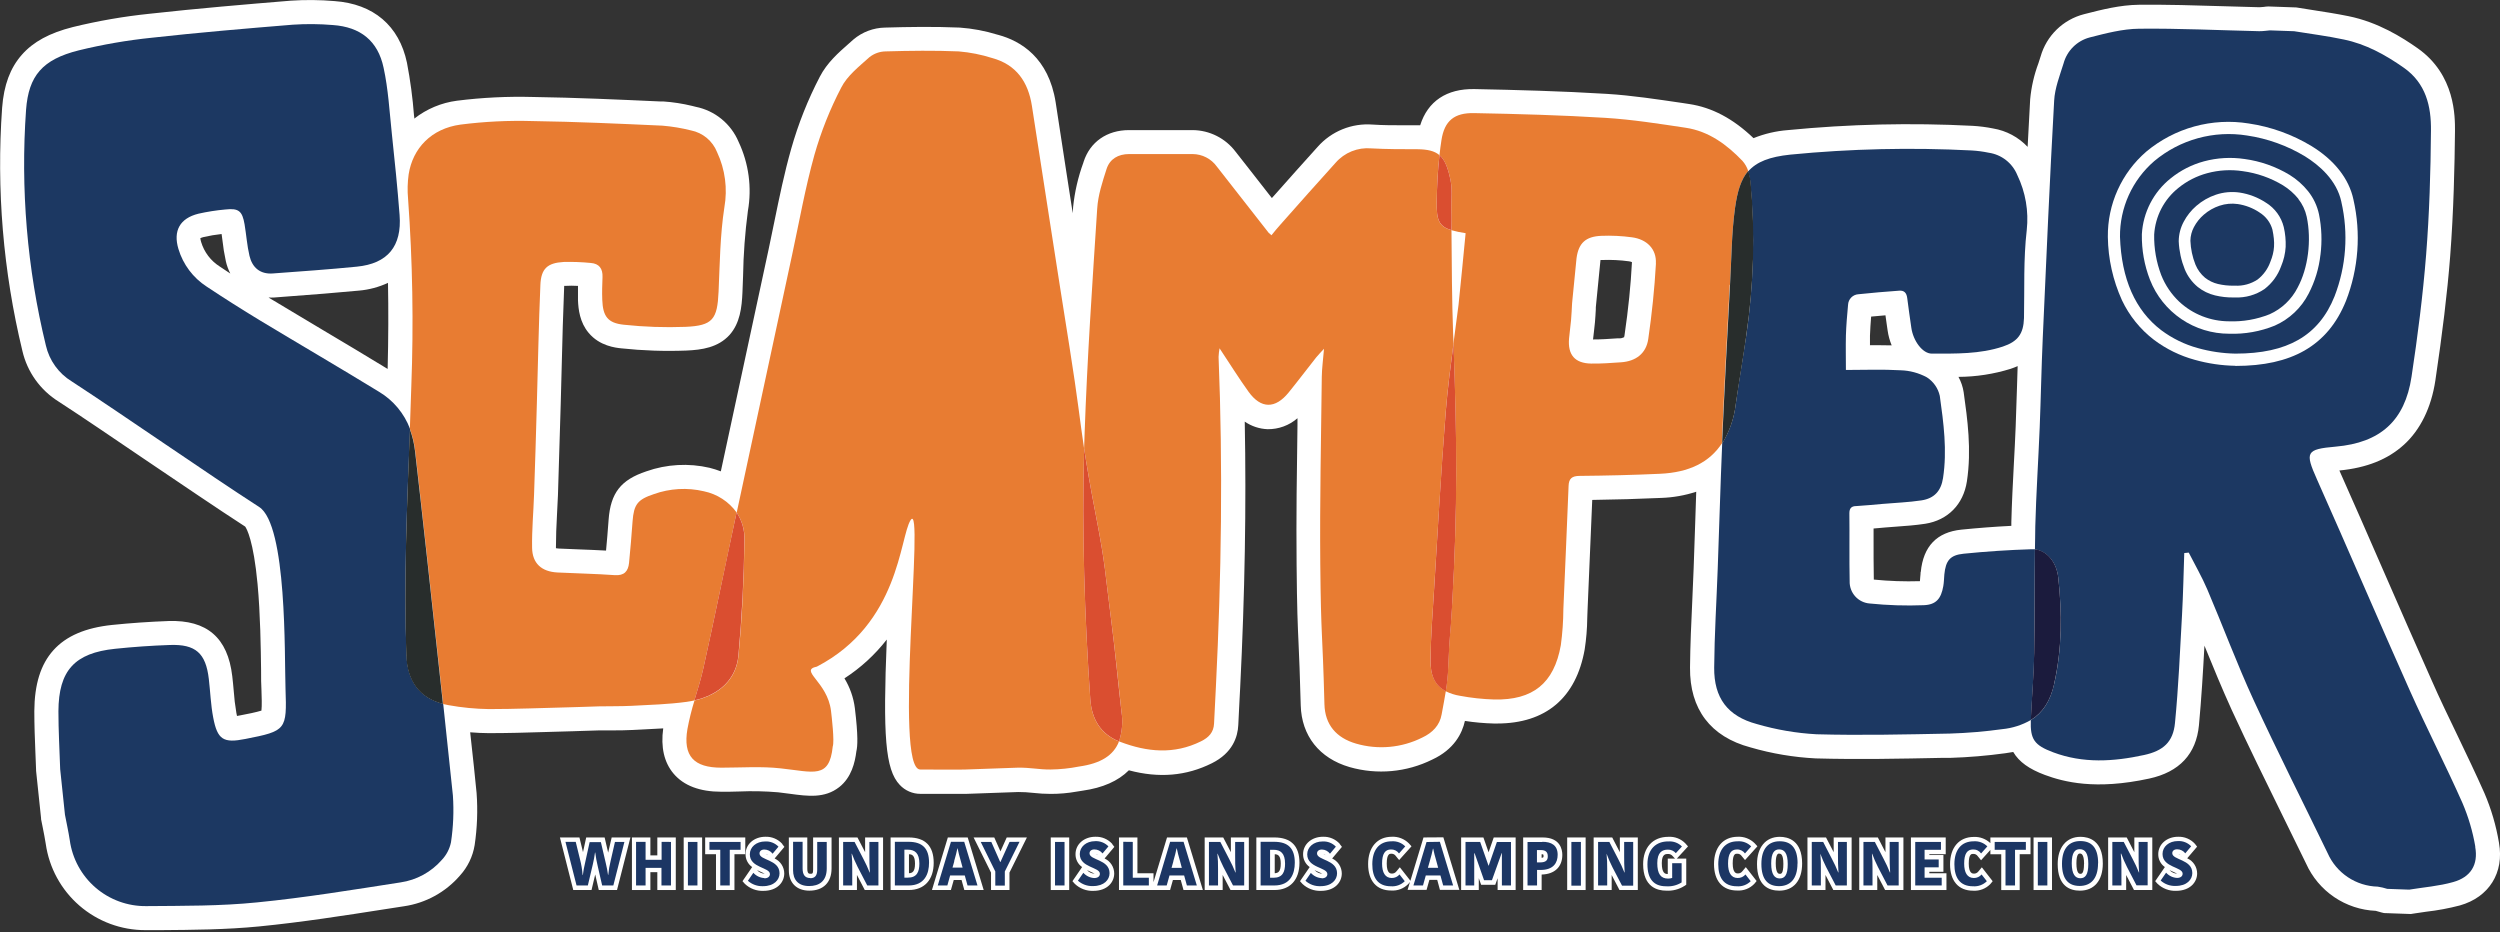
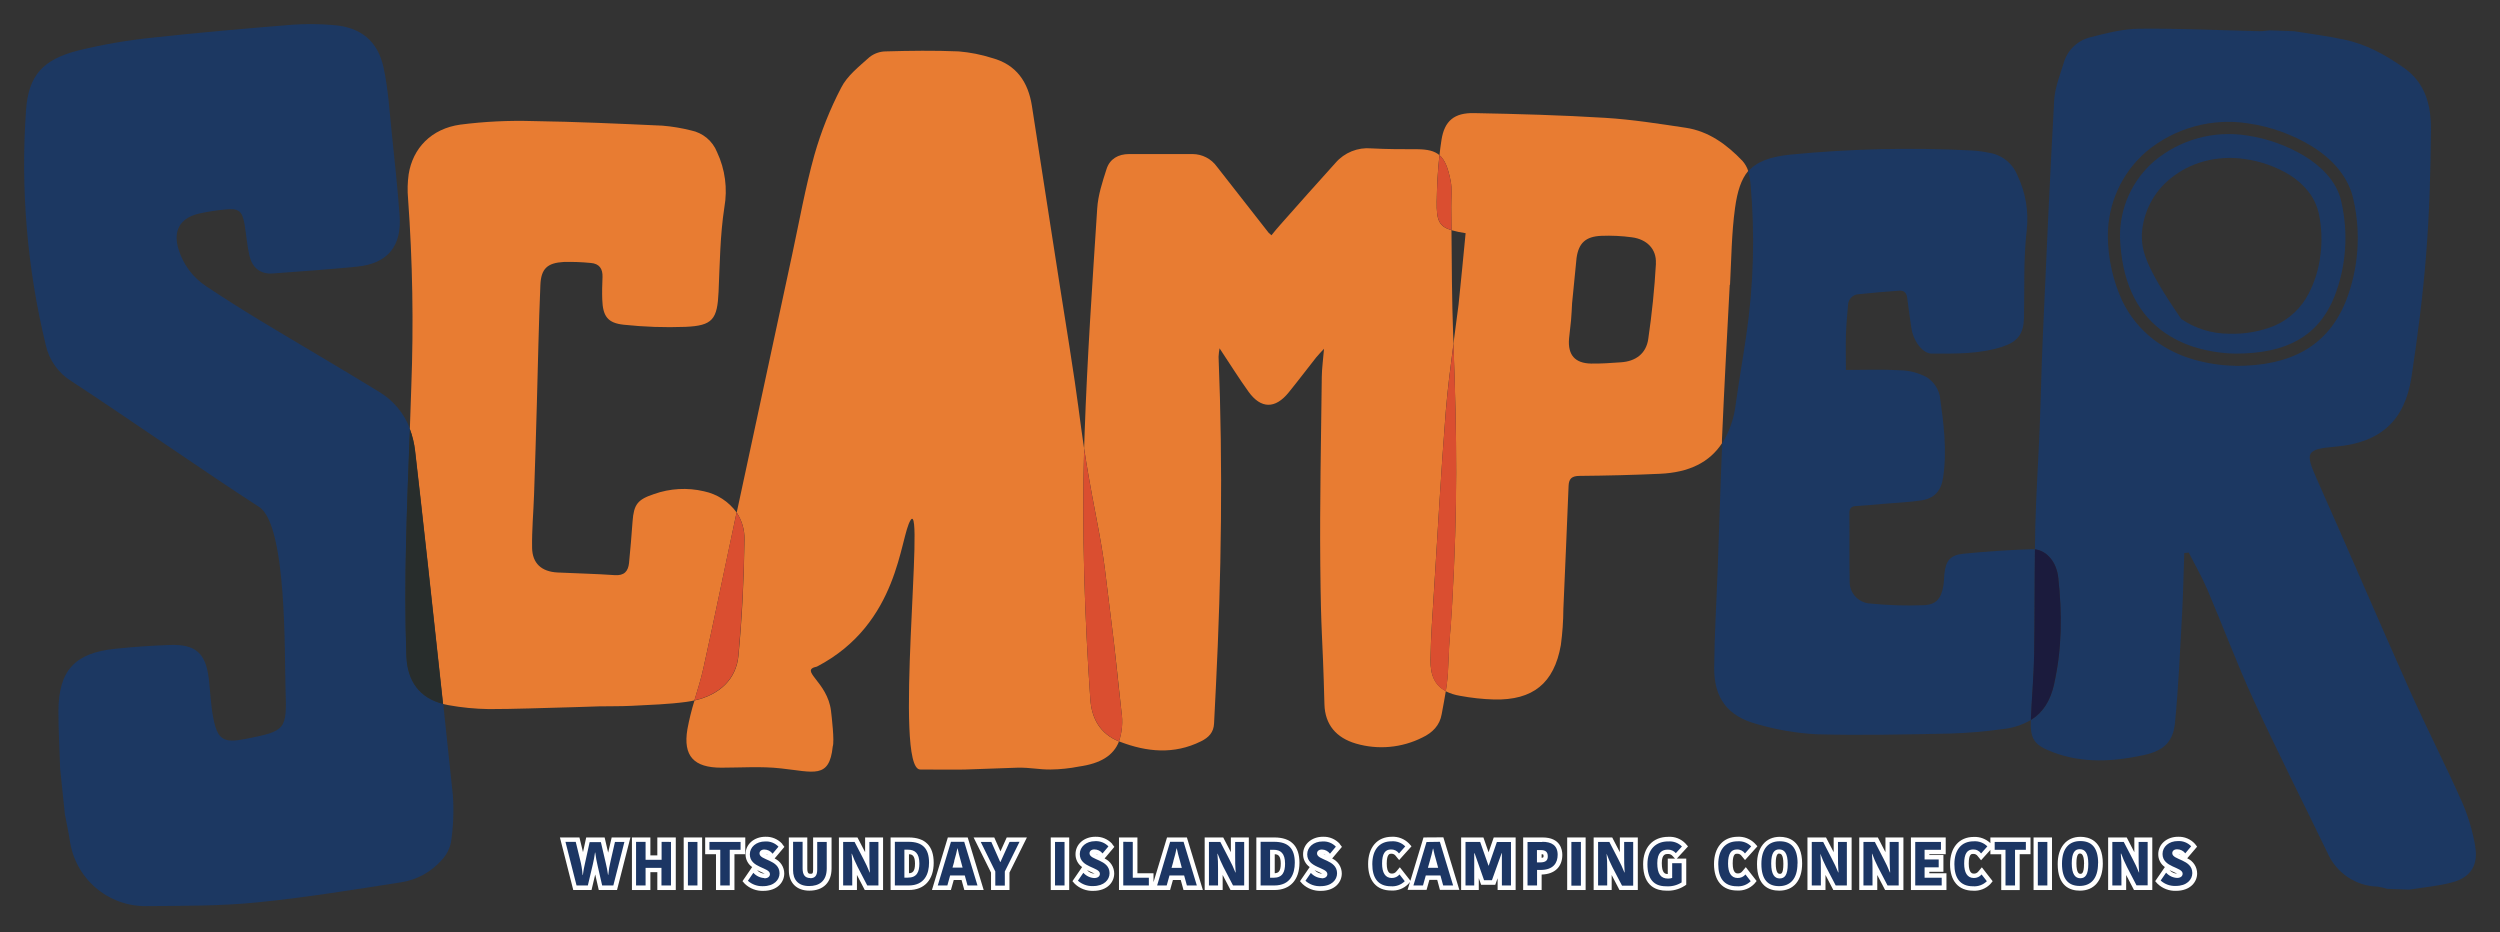
<svg xmlns="http://www.w3.org/2000/svg" width="236" height="88" viewBox="0 0 236 88" fill="none">
  <rect x="0" y="0" width="236" height="88" fill="#333333" stroke="none" />
  <g clip-path="url(#clip0)">
-     <path d="M235.9 79.536C235.631 77.933 235.172 76.368 234.531 74.874C233.715 73.035 232.836 71.21 231.987 69.432C231.174 67.74 230.322 65.992 229.566 64.263C228.057 60.89 226.552 57.443 225.097 54.11C223.711 50.929 222.276 47.642 220.837 44.415C223.418 44.166 225.417 43.366 226.945 41.971C228.474 40.575 229.509 38.501 229.899 35.913C230.565 31.431 231.021 27.714 231.294 24.221C231.627 19.908 231.717 15.619 231.751 12.362C231.751 11.053 231.807 7.07 228.221 4.552C226.759 3.523 224.487 2.091 221.69 1.525C220.564 1.295 219.435 1.122 218.343 0.952L216.918 0.726L216.775 0.703L214.214 0.613H214.084C213.954 0.613 213.827 0.636 213.697 0.653C213.564 0.67 213.429 0.68 213.294 0.683C212.146 0.659 210.963 0.623 209.841 0.586C207.247 0.506 204.569 0.423 201.908 0.45C200.127 0.47 198.388 0.916 196.853 1.309L196.723 1.342C195.753 1.592 194.865 2.092 194.148 2.791C193.431 3.49 192.909 4.365 192.634 5.328C192.567 5.542 192.497 5.755 192.427 5.971C192.018 7.065 191.756 8.208 191.648 9.371C191.566 10.865 191.486 12.363 191.408 13.864C190.542 12.947 189.401 12.338 188.158 12.129C187.519 12 186.871 11.916 186.22 11.879C180.401 11.579 174.568 11.714 168.769 12.282C167.658 12.368 166.566 12.624 165.532 13.041C163.604 11.196 161.609 10.14 159.448 9.818L158.765 9.714C156.467 9.381 154.103 9.012 151.692 8.862C147.409 8.599 143.15 8.489 139.187 8.409C136.563 8.359 134.778 9.561 134.065 11.826H133.839C133.429 11.826 133.016 11.826 132.603 11.826C131.551 11.826 130.558 11.826 129.566 11.759C128.6 11.686 127.63 11.837 126.732 12.201C125.834 12.565 125.033 13.132 124.391 13.857C123.035 15.352 121.68 16.881 120.364 18.363L120.065 18.696L119.785 18.34C118.756 17.008 117.694 15.675 116.641 14.323C116.168 13.695 115.556 13.184 114.853 12.83C114.15 12.476 113.375 12.288 112.588 12.282C111.36 12.282 110.114 12.282 108.908 12.282H106.577C104.496 12.282 102.894 13.401 102.291 15.279L102.265 15.366C101.772 16.714 101.449 18.117 101.302 19.545L101.266 20.128C101.072 18.88 100.88 17.639 100.689 16.405C100.345 14.151 100 11.902 99.654 9.658C98.988 5.438 96.357 3.87 94.255 3.297L94.152 3.27C92.997 2.914 91.805 2.69 90.599 2.604C88.181 2.501 85.783 2.538 83.555 2.604C82.456 2.622 81.397 3.021 80.558 3.733L80.105 4.136C79.153 4.972 78.074 5.921 77.391 7.243C76.26 9.415 75.354 11.697 74.687 14.054C74.044 16.318 73.565 18.649 73.102 20.91C72.929 21.766 72.746 22.652 72.562 23.515C71.21 29.782 69.645 37.052 68.047 44.495C67.701 44.364 67.349 44.253 66.991 44.162C65.007 43.701 62.933 43.816 61.013 44.495C58.605 45.298 57.643 46.533 57.453 49.054C57.37 50.183 57.293 51.122 57.21 51.975C56.371 51.928 55.545 51.895 54.722 51.865C54.056 51.838 53.39 51.815 52.724 51.782C52.642 51.778 52.561 51.768 52.481 51.752C52.481 51.728 52.481 51.699 52.481 51.662C52.481 50.663 52.521 49.644 52.581 48.568C52.614 47.969 52.648 47.349 52.671 46.73C52.764 43.922 52.844 41.188 52.931 38.161C52.964 36.982 52.995 35.801 53.024 34.618C53.087 32.113 53.154 29.523 53.26 26.988H53.317C53.732 26.963 54.148 26.963 54.562 26.988C54.562 27.431 54.562 27.894 54.562 28.357C54.596 29.196 54.732 30.428 55.562 31.414C56.601 32.673 58.139 32.829 58.645 32.883C60.683 33.101 62.735 33.172 64.783 33.093C66.268 33.029 67.78 32.806 68.862 31.627C69.862 30.508 70.025 29.02 70.088 27.594C70.108 27.091 70.128 26.595 70.145 26.082C70.178 24.019 70.331 21.96 70.601 19.915C70.989 17.703 70.683 15.425 69.725 13.394C69.373 12.554 68.82 11.813 68.115 11.236C67.411 10.659 66.575 10.263 65.682 10.084L65.309 9.991C64.428 9.778 63.53 9.64 62.625 9.578H62.329C58.396 9.398 54.336 9.215 50.31 9.155C47.912 9.09 45.513 9.208 43.133 9.508C41.665 9.7 40.276 10.283 39.11 11.196C39.11 11.103 39.11 11.01 39.084 10.92C38.957 9.243 38.734 7.576 38.417 5.924C37.685 2.428 35.254 0.363 31.577 0.103C30.209 -0.015 28.834 -0.028 27.464 0.063C23.198 0.413 18.649 0.796 14.087 1.302C11.662 1.554 9.258 1.972 6.89 2.551C4.679 3.107 3.14 3.943 2.055 5.178C0.969 6.414 0.363 8.019 0.2 10.181C-0.348 17.883 0.298 25.624 2.115 33.129C2.342 34.111 2.76 35.037 3.346 35.857C3.932 36.676 4.673 37.372 5.528 37.905C7.859 39.417 10.713 41.365 13.754 43.426C17.084 45.671 20.494 47.995 23.145 49.71C23.282 49.9 23.928 51.002 24.314 55.135C24.58 58.006 24.62 61.183 24.647 63.288C24.647 64.04 24.647 64.62 24.68 65.083C24.704 65.749 24.734 66.615 24.68 67.081C24.217 67.227 23.325 67.414 22.682 67.53L22.372 67.587L22.313 67.297C22.192 66.592 22.107 65.88 22.059 65.166C22.02 64.73 21.98 64.28 21.926 63.834C21.503 60.197 19.535 58.505 15.905 58.625C14.11 58.692 12.322 58.815 10.577 58.995C8.072 59.258 6.248 60.037 5.039 61.383C3.83 62.728 3.257 64.606 3.24 67.124C3.24 68.433 3.287 69.738 3.34 71.001C3.367 71.553 3.39 72.126 3.407 72.686V72.766L3.876 77.231V77.325C3.926 77.584 3.98 77.847 4.033 78.107C4.139 78.647 4.243 79.159 4.319 79.662C4.641 81.925 5.77 83.995 7.498 85.491C9.225 86.987 11.435 87.809 13.721 87.805H13.804H15.136C18.183 87.781 21.337 87.761 24.461 87.455C28.477 87.059 32.503 86.429 36.396 85.82L38.141 85.55C40.187 85.251 42.056 84.226 43.41 82.663C44.147 81.856 44.633 80.851 44.808 79.772C45.048 78.15 45.11 76.506 44.991 74.87C44.845 73.455 44.658 71.5 44.385 69.129C44.988 69.179 45.568 69.206 46.134 69.209C47.885 69.209 49.644 69.162 51.509 69.102L54.056 69.029H54.073L54.569 69.012C55.105 68.992 55.835 68.966 56.567 68.949C56.94 68.949 57.313 68.949 57.706 68.949C58.372 68.949 59.038 68.949 59.724 68.909L60.723 68.859C61.343 68.829 61.972 68.799 62.608 68.759C62.362 70.534 62.692 71.97 63.584 73.029C64.543 74.164 66.058 74.74 68.087 74.74C68.656 74.74 69.222 74.74 69.768 74.717C71 74.663 72.233 74.689 73.462 74.794C73.848 74.837 74.211 74.887 74.561 74.933C76.252 75.163 77.851 75.38 79.223 74.304C80.382 73.392 80.711 71.973 80.841 70.927C80.954 70.448 81.021 69.502 80.698 66.841C80.571 65.848 80.236 64.892 79.716 64.037C81.243 63.048 82.594 61.81 83.712 60.374C83.346 69.382 83.555 72.646 84.938 74.094C85.188 74.362 85.49 74.576 85.827 74.721C86.163 74.867 86.526 74.941 86.892 74.94C87.375 74.94 88.121 74.94 88.844 74.94C90.099 74.94 90.899 74.94 91.245 74.94L96.117 74.767C96.588 74.766 97.058 74.792 97.526 74.847C98.079 74.911 98.634 74.943 99.191 74.944C100.007 74.945 100.822 74.874 101.625 74.73L102.195 74.64C104.093 74.374 105.555 73.728 106.564 72.716C109.408 73.475 111.986 73.255 114.403 72.049C116.368 71.074 116.844 69.549 116.894 68.443C116.932 67.655 116.971 66.868 117.011 66.082L117.071 64.939C117.514 56.048 117.657 47.766 117.504 39.8C118.139 40.238 118.887 40.486 119.658 40.516C120.695 40.53 121.701 40.161 122.482 39.48C122.482 39.693 122.482 39.906 122.482 40.119C122.419 44.429 122.356 48.884 122.399 53.28C122.436 57.52 122.502 58.942 122.582 60.713C122.642 62.045 122.709 63.551 122.789 66.585C122.865 69.452 124.544 71.58 127.398 72.412C129.998 73.158 132.784 72.905 135.207 71.703C137.272 70.744 138.028 69.232 138.288 68.056C139.19 68.194 140.1 68.276 141.012 68.3H141.318C145.924 68.3 148.781 65.882 149.594 61.306C149.745 60.327 149.826 59.339 149.837 58.349C149.837 58.099 149.854 57.853 149.864 57.603C149.987 54.872 150.1 52.095 150.213 49.411C150.242 48.671 150.273 47.932 150.307 47.193C152.601 47.159 154.742 47.099 156.827 47.003C157.948 46.965 159.058 46.769 160.124 46.42C160.094 47.373 160.061 48.315 160.031 49.247C159.984 50.683 159.934 52.165 159.881 53.623C159.844 54.649 159.794 55.701 159.751 56.714C159.654 58.775 159.558 60.903 159.538 63.018C159.501 66.944 161.476 69.552 165.246 70.554C167.25 71.138 169.315 71.487 171.4 71.593C175.396 71.707 179.426 71.623 183.326 71.543H184.102C185.837 71.489 187.567 71.343 189.287 71.107C189.55 71.074 189.803 71.034 190.049 70.987C190.602 71.93 191.558 72.599 193.02 73.148C194.818 73.814 197.799 74.6 202.881 73.498C205.745 72.879 207.323 71.167 207.58 68.466C207.813 65.959 207.966 63.424 208.099 60.95C208.912 62.948 209.764 65.016 210.677 67.024C212.242 70.421 213.914 73.818 215.529 77.102C216.242 78.553 216.981 80.052 217.697 81.527C218.272 82.807 219.191 83.901 220.352 84.688C221.513 85.475 222.87 85.923 224.271 85.983L224.447 86.033C224.557 86.066 224.684 86.103 224.827 86.14L225.054 86.193L227.588 86.283L227.811 86.246C228.204 86.18 228.607 86.126 229.033 86.066C230.105 85.945 231.167 85.747 232.21 85.474C234.964 84.698 236.413 82.376 235.903 79.562L235.9 79.536ZM20.921 22.103C20.944 22.273 20.967 22.436 20.991 22.629C21.065 23.317 21.176 24.001 21.323 24.677C21.415 25.075 21.555 25.459 21.74 25.823C21.407 25.603 21.074 25.386 20.741 25.157C19.896 24.622 19.272 23.8 18.986 22.842C18.949 22.725 18.925 22.604 18.912 22.482C19.02 22.435 19.131 22.398 19.245 22.372C19.794 22.246 20.35 22.153 20.91 22.093L20.921 22.103ZM36.603 34.834C34.538 33.572 32.433 32.316 30.392 31.104C28.843 30.182 27.245 29.229 25.679 28.284L25.346 28.084C25.527 28.094 25.708 28.094 25.889 28.084L27.308 27.974C29.459 27.817 31.684 27.641 33.885 27.434C34.834 27.352 35.762 27.104 36.626 26.702C36.676 29.233 36.666 31.924 36.593 34.841L36.603 34.834ZM176.525 32.59C176.525 32.29 176.525 31.99 176.525 31.694C176.545 31.094 176.585 30.495 176.635 29.886C177.085 29.842 177.538 29.802 177.987 29.766C178.027 30.052 178.067 30.335 178.107 30.615L178.191 31.194C178.26 31.678 178.388 32.151 178.574 32.603C178.141 32.603 177.704 32.586 177.275 32.586L176.525 32.59ZM181.308 53.993C181.308 54.166 181.281 54.326 181.271 54.476C181.261 54.626 181.254 54.756 181.241 54.862C179.788 54.907 178.335 54.857 176.888 54.712C176.862 53.417 176.865 52.091 176.865 50.806C176.865 50.503 176.865 50.2 176.865 49.89L177.228 49.86L177.927 49.797L179.006 49.714C179.889 49.65 180.805 49.587 181.737 49.444C183.869 49.111 185.341 47.622 185.674 45.448C186.13 42.45 185.727 39.576 185.371 37.032C185.294 36.522 185.127 36.029 184.878 35.577C186.547 35.569 188.206 35.313 189.8 34.818C190.033 34.738 190.256 34.654 190.466 34.561C190.446 35.184 190.426 35.8 190.409 36.409C190.369 37.678 190.329 38.99 190.279 40.273C190.233 41.458 190.169 42.67 190.106 43.839C190.013 45.627 189.916 47.472 189.87 49.307V49.64C188.291 49.72 186.716 49.84 185.164 49.997C182.833 50.233 181.557 51.575 181.321 53.993H181.308ZM154.056 24.73V24.76C153.946 26.882 153.723 29.146 153.35 31.68C153.346 31.733 153.334 31.785 153.314 31.834C153.176 31.905 153.023 31.942 152.867 31.94H152.664C151.868 31.997 151.116 32.047 150.383 32.044C150.406 31.824 150.433 31.594 150.463 31.351C150.496 31.058 150.533 30.755 150.563 30.435C150.6 30.025 150.62 29.622 150.643 29.236C150.643 29.09 150.643 28.94 150.666 28.793L151.076 24.644C151.076 24.607 151.076 24.574 151.092 24.544H151.262C152.1 24.513 152.939 24.554 153.77 24.667C153.869 24.678 153.966 24.705 154.056 24.747V24.73Z" fill="white" />
    <path d="M163.314 26.895C163.441 24.474 163.458 22.033 163.787 19.638C164.007 18.037 164.373 16.921 165.03 16.138C164.918 15.792 164.737 15.472 164.497 15.199C163.025 13.657 161.31 12.385 159.125 12.059C156.611 11.682 154.093 11.283 151.562 11.126C147.433 10.87 143.29 10.757 139.15 10.677C137.295 10.64 136.353 11.396 136.073 13.228C136 13.701 135.937 14.174 135.887 14.646C136.396 15.089 136.696 15.839 136.942 17.077C137.102 17.873 136.989 18.726 136.999 19.552C136.999 20.278 137.016 21.007 137.022 21.733C137.46 21.855 137.905 21.948 138.354 22.013C138.128 24.281 137.928 26.522 137.688 28.756C137.538 29.972 137.372 31.211 137.205 32.44C137.538 41.431 137.602 47.795 137.086 56.947C136.879 60.593 136.852 59.351 136.706 63.005C136.677 63.759 136.601 64.511 136.479 65.256C136.9 65.464 137.349 65.608 137.812 65.682C138.879 65.883 139.96 66 141.045 66.032C144.708 66.115 146.707 64.503 147.343 60.9C147.496 59.77 147.576 58.63 147.582 57.49C147.756 53.61 147.915 49.73 148.075 45.854C148.102 45.188 148.385 44.931 149.094 44.925C151.632 44.901 154.173 44.842 156.707 44.725C159.441 44.602 161.37 43.649 162.552 41.848C162.552 41.741 162.552 41.635 162.552 41.515C162.765 36.633 163.028 31.757 163.288 26.878L163.314 26.895ZM156.321 24.873C156.188 27.258 155.938 29.639 155.595 32.004C155.398 33.376 154.416 34.108 153.021 34.201C152.082 34.265 151.142 34.338 150.203 34.321C148.665 34.295 147.985 33.495 148.119 31.953C148.169 31.384 148.255 30.818 148.305 30.252C148.355 29.686 148.375 29.169 148.405 28.627L148.825 24.371C149.018 22.922 149.714 22.326 151.156 22.263C152.126 22.224 153.098 22.271 154.06 22.402C155.445 22.586 156.391 23.498 156.314 24.873H156.321Z" fill="#E87C32" />
    <path d="M38.374 61.942C38.108 54.782 38.428 47.622 38.707 40.486C38.156 39.024 37.127 37.792 35.787 36.989C32.037 34.691 28.254 32.49 24.504 30.225C22.817 29.202 21.151 28.145 19.509 27.055C18.227 26.225 17.283 24.967 16.844 23.505C16.328 21.783 16.984 20.608 18.729 20.174C19.57 19.985 20.422 19.851 21.28 19.775C22.526 19.638 22.872 19.911 23.088 21.18C23.255 22.179 23.322 23.178 23.551 24.151C23.811 25.253 24.55 25.896 25.736 25.816C28.4 25.619 31.038 25.436 33.682 25.173C36.593 24.887 37.948 23.252 37.721 20.301C37.525 17.727 37.259 15.152 36.986 12.582C36.766 10.514 36.653 8.419 36.21 6.391C35.673 3.846 34.018 2.548 31.427 2.364C30.168 2.257 28.902 2.246 27.641 2.331C23.198 2.694 18.756 3.07 14.32 3.563C11.998 3.803 9.694 4.201 7.426 4.756C3.996 5.615 2.704 7.157 2.461 10.354C1.928 17.823 2.558 25.33 4.329 32.606C4.489 33.307 4.788 33.97 5.207 34.554C5.627 35.138 6.16 35.632 6.774 36.006C11.739 39.247 19.482 44.642 24.464 47.859C27.108 49.564 26.848 61.902 26.952 65.006C27.085 68.899 27.032 69.002 23.162 69.758C21.09 70.171 20.524 69.835 20.125 67.727C19.895 66.531 19.855 65.302 19.712 64.09C19.429 61.659 18.47 60.797 16.025 60.887C14.303 60.947 12.578 61.066 10.863 61.246C7.047 61.642 5.535 63.294 5.515 67.137C5.515 68.962 5.621 70.801 5.681 72.612L6.131 76.902C6.284 77.707 6.464 78.51 6.587 79.319C6.827 81.058 7.693 82.649 9.023 83.794C10.353 84.939 12.056 85.559 13.81 85.537C17.297 85.507 20.804 85.537 24.257 85.187C28.793 84.741 33.302 83.998 37.808 83.299C39.322 83.079 40.706 82.324 41.711 81.171C42.148 80.707 42.447 80.13 42.574 79.506C42.793 78.048 42.853 76.571 42.754 75.1C42.544 73.072 42.217 69.981 41.838 66.441C39.626 65.882 38.471 64.293 38.381 61.926L38.374 61.942Z" fill="#1C3862" />
    <path d="M135.037 62.312C135.064 60.114 135.237 57.919 135.371 55.725C135.724 50.11 136.037 44.489 136.476 38.88C136.649 36.726 136.929 34.584 137.209 32.44C137.209 32.143 137.189 31.844 137.176 31.541C137.056 28.274 137.049 25.003 137.019 21.733C135.817 21.37 135.597 20.767 135.624 19.026C135.647 17.567 135.72 16.098 135.883 14.646C135.414 14.243 134.764 14.1 133.815 14.087C132.36 14.087 130.901 14.087 129.446 14.007C128.817 13.951 128.185 14.046 127.599 14.282C127.014 14.518 126.493 14.889 126.079 15.366C124.334 17.287 122.619 19.235 120.894 21.177C120.598 21.51 120.318 21.843 120.025 22.209C119.934 22.138 119.847 22.061 119.765 21.98C118.133 19.89 116.5 17.803 114.866 15.719C114.605 15.357 114.263 15.062 113.866 14.858C113.47 14.654 113.031 14.546 112.585 14.543C110.587 14.543 108.589 14.543 106.591 14.543C105.562 14.543 104.769 14.996 104.459 15.955C104.07 17.167 103.657 18.419 103.577 19.675C103.117 26.745 102.634 33.815 102.388 40.892C102.368 41.375 102.355 41.854 102.341 42.334C102.581 43.926 102.901 45.801 103.48 48.801C104.376 53.44 104.296 53.923 104.902 58.579C105.275 61.443 105.545 64.323 105.868 67.197C106.015 68.131 105.934 69.086 105.632 69.981L105.735 70.025C108.279 70.994 110.823 71.244 113.374 69.981C114.114 69.615 114.567 69.135 114.607 68.3C114.662 67.127 114.721 65.957 114.783 64.79C115.299 54.426 115.449 44.059 115.033 33.689C115.046 33.417 115.077 33.147 115.126 32.879C116.125 34.385 116.951 35.713 117.864 36.982C119.032 38.604 120.381 38.614 121.647 37.052C122.529 35.967 123.372 34.847 124.241 33.748C124.421 33.522 124.631 33.316 124.987 32.923C124.9 33.985 124.787 34.778 124.777 35.57C124.71 41.455 124.581 47.339 124.634 53.22C124.704 60.474 124.837 59.215 125.027 66.485C125.077 68.413 126.149 69.652 128.004 70.195C130.082 70.801 132.312 70.6 134.248 69.632C135.227 69.175 135.913 68.476 136.093 67.427C136.243 66.598 136.38 65.918 136.486 65.239C135.487 64.713 135.018 63.787 135.037 62.295V62.312Z" fill="#E87C32" />
    <path d="M137.022 21.733C137.022 21.007 137.022 20.278 136.999 19.552C136.999 18.726 137.102 17.887 136.942 17.077C136.696 15.839 136.396 15.079 135.887 14.646C135.724 16.098 135.65 17.567 135.627 19.026C135.6 20.767 135.82 21.357 137.022 21.733Z" fill="#DA4E30" />
    <path d="M137.092 56.947C137.608 47.795 137.538 41.415 137.212 32.44C136.932 34.584 136.653 36.726 136.479 38.88C136.027 44.489 135.727 50.11 135.374 55.725C135.237 57.919 135.064 60.114 135.041 62.312C135.021 63.804 135.474 64.73 136.489 65.256C136.611 64.511 136.687 63.759 136.716 63.005C136.862 59.341 136.889 60.593 137.096 56.947H137.092Z" fill="#DA4E30" />
    <path d="M102.924 66.005C102.381 58.126 102.125 50.236 102.341 42.361C101.938 39.696 101.765 37.808 100.953 32.703C99.747 25.14 98.591 17.567 97.413 10.001C97.063 7.743 95.947 6.101 93.659 5.478C92.634 5.152 91.575 4.942 90.502 4.852C88.208 4.756 85.907 4.786 83.609 4.852C83.052 4.859 82.514 5.05 82.077 5.395C81.104 6.274 79.982 7.143 79.413 8.266C78.352 10.3 77.502 12.437 76.875 14.643C76.019 17.717 75.46 20.877 74.787 24.004C73.035 32.13 71.288 40.258 69.545 48.388C70.049 49.143 70.306 50.035 70.281 50.943C70.238 54.606 70.055 58.249 69.715 61.882C69.512 64.1 67.957 65.585 65.559 66.128C65.285 67.013 65.063 67.912 64.893 68.823C64.457 71.387 65.516 72.466 68.09 72.469C69.968 72.469 71.86 72.326 73.715 72.536C76.822 72.869 78.294 73.561 78.61 70.471C78.787 69.981 78.51 67.624 78.447 67.107C78.114 64.337 75.383 63.291 77.115 62.928C84.921 58.868 84.921 50.736 85.96 49.101C87.332 46.946 84.315 72.649 86.869 72.642C88.045 72.642 90.639 72.669 91.138 72.642L96.047 72.469C97.309 72.446 98.045 72.652 99.168 72.642C100.07 72.63 100.97 72.537 101.855 72.362C103.89 72.076 105.112 71.33 105.632 69.995C103.873 69.282 103.051 67.867 102.924 65.999V66.005Z" fill="#E87C32" />
    <path d="M105.868 67.211C105.535 64.337 105.275 61.456 104.902 58.592C104.296 53.93 104.376 53.453 103.48 48.815C102.901 45.817 102.581 43.939 102.341 42.347C102.125 50.236 102.381 58.126 102.924 65.992C103.051 67.853 103.873 69.269 105.632 69.988C105.934 69.093 106.015 68.138 105.868 67.204V67.211Z" fill="#DA4E30" />
    <path d="M192.024 61.699C192.081 58.416 192.058 55.132 192.098 51.848C191.987 51.839 191.875 51.839 191.765 51.848C189.627 51.915 187.492 52.056 185.361 52.271C184.072 52.401 183.676 52.937 183.546 54.226C183.512 54.596 183.512 54.972 183.446 55.335C183.243 56.497 182.78 57.084 181.607 57.13C179.905 57.197 178.2 57.143 176.506 56.97C175.979 56.932 175.488 56.692 175.135 56.3C174.781 55.909 174.592 55.396 174.607 54.869C174.564 52.724 174.607 50.583 174.581 48.438C174.581 47.965 174.794 47.772 175.247 47.772C176.073 47.722 176.912 47.639 177.721 47.569C178.94 47.462 180.172 47.419 181.384 47.236C182.597 47.053 183.239 46.337 183.422 45.128C183.822 42.52 183.476 39.936 183.116 37.368C182.955 36.648 182.517 36.02 181.897 35.62C181.133 35.206 180.282 34.978 179.413 34.954C177.711 34.854 175.999 34.924 174.254 34.924C174.254 33.832 174.228 32.749 174.254 31.671C174.284 30.701 174.368 29.739 174.457 28.773C174.468 28.512 174.577 28.264 174.762 28.078C174.947 27.893 175.195 27.785 175.456 27.774C176.725 27.634 178.001 27.538 179.273 27.441C179.772 27.398 179.982 27.668 180.042 28.137C180.159 29.073 180.295 30.005 180.429 30.938C180.602 32.173 181.488 33.389 182.367 33.382C184.618 33.382 186.883 33.439 189.067 32.716C190.482 32.243 191.019 31.514 191.065 30.025C191.122 27.255 191.005 24.464 191.325 21.723C191.522 19.941 191.212 18.139 190.433 16.525C190.205 15.969 189.837 15.482 189.364 15.112C188.891 14.743 188.329 14.503 187.735 14.417C187.204 14.306 186.665 14.235 186.123 14.203C180.416 13.909 174.694 14.041 169.006 14.596C167.061 14.8 165.825 15.262 165.01 16.198C165.131 16.552 165.209 16.918 165.243 17.291C165.679 22.083 165.546 26.91 164.846 31.671C164.53 33.845 164.154 36 163.847 38.188C163.695 39.487 163.261 40.737 162.575 41.851C162.405 45.797 162.299 49.747 162.152 53.697C162.039 56.807 161.843 59.917 161.819 63.021C161.793 65.882 163.081 67.61 165.842 68.35C167.677 68.886 169.568 69.211 171.477 69.315C175.673 69.432 179.872 69.332 184.068 69.249C185.723 69.198 187.374 69.059 189.014 68.832C189.969 68.74 190.894 68.443 191.725 67.963C191.725 67.917 191.725 67.867 191.725 67.817C191.815 65.775 191.998 63.741 192.034 61.699H192.024Z" fill="#1C3862" />
-     <path d="M164.846 31.671C165.557 26.891 165.697 22.043 165.263 17.231C165.229 16.858 165.151 16.492 165.03 16.138C164.363 16.921 164.007 18.037 163.787 19.638C163.454 22.033 163.454 24.474 163.314 26.895C163.055 31.774 162.792 36.649 162.578 41.531C162.578 41.635 162.578 41.741 162.578 41.864C163.265 40.751 163.699 39.5 163.851 38.201C164.167 36.026 164.543 33.872 164.85 31.684L164.846 31.671Z" fill="#282D2C" />
    <path d="M69.359 49.197C69.419 48.924 69.475 48.648 69.535 48.375C68.792 47.348 67.692 46.635 66.451 46.377C64.885 46.009 63.245 46.102 61.729 46.643C60.187 47.156 59.834 47.612 59.714 49.221C59.618 50.53 59.511 51.842 59.381 53.147C59.298 53.933 58.925 54.359 58.023 54.293C56.228 54.163 54.426 54.133 52.628 54.043C51.129 53.966 50.253 53.19 50.23 51.712C50.2 50.047 50.36 48.345 50.416 46.663C50.514 43.812 50.602 40.961 50.679 38.108C50.786 34.368 50.853 30.628 51.013 26.892C51.076 25.36 51.679 24.817 53.207 24.73C54.061 24.708 54.915 24.739 55.765 24.823C56.567 24.884 56.907 25.36 56.877 26.156C56.847 26.868 56.827 27.584 56.854 28.297C56.91 29.846 57.36 30.498 58.889 30.655C60.817 30.861 62.758 30.928 64.696 30.855C67.291 30.745 67.717 30.145 67.834 27.524C67.95 24.903 67.977 22.196 68.38 19.578C68.695 17.809 68.454 15.986 67.69 14.36C67.484 13.841 67.151 13.382 66.723 13.025C66.294 12.667 65.783 12.422 65.236 12.312C64.35 12.088 63.446 11.938 62.535 11.862C58.456 11.676 54.373 11.489 50.29 11.429C48.011 11.362 45.731 11.473 43.469 11.762C40.722 12.139 38.964 13.987 38.577 16.455C38.47 17.218 38.451 17.991 38.521 18.759C38.949 24.659 39.051 30.578 38.827 36.489C38.787 37.821 38.737 39.154 38.691 40.486C38.944 41.161 39.113 41.866 39.194 42.584C39.753 47.376 40.935 58.126 41.831 66.458C41.991 66.501 42.164 66.535 42.324 66.565C43.588 66.795 44.869 66.92 46.154 66.938C48.608 66.938 51.066 66.834 54.01 66.761C54.523 66.761 55.522 66.701 56.521 66.681C57.52 66.661 58.579 66.681 59.605 66.631C61.343 66.538 63.091 66.491 64.81 66.255C65.066 66.218 65.312 66.175 65.549 66.122C65.852 65.123 66.172 64.107 66.398 63.084C67.427 58.465 68.366 53.83 69.359 49.204V49.197Z" fill="#E87C32" />
    <path d="M38.691 40.479C38.428 47.629 38.108 54.776 38.358 61.936C38.447 64.303 39.603 65.892 41.814 66.451C40.919 58.126 39.736 47.369 39.177 42.577C39.096 41.86 38.928 41.155 38.674 40.479H38.691Z" fill="#282D2C" />
    <path d="M69.705 61.869C70.038 58.236 70.228 54.579 70.271 50.929C70.296 50.022 70.039 49.13 69.535 48.375C69.475 48.648 69.419 48.924 69.359 49.197C68.36 53.823 67.427 58.459 66.398 63.078C66.172 64.1 65.852 65.106 65.549 66.115C67.947 65.572 69.502 64.087 69.705 61.869Z" fill="#DA4E30" />
-     <path d="M213.298 20.055C212.681 19.643 211.98 19.372 211.246 19.262C210.668 19.18 210.079 19.233 209.525 19.419C208.981 19.6 208.479 19.886 208.046 20.261C207.662 20.59 207.343 20.989 207.107 21.437C206.895 21.834 206.781 22.276 206.774 22.726C206.804 23.497 206.965 24.259 207.25 24.977C207.447 25.458 207.758 25.885 208.156 26.219C208.514 26.502 208.93 26.703 209.375 26.808C209.86 26.922 210.358 26.976 210.857 26.968H210.987C211.741 27.007 212.488 26.803 213.118 26.385C213.669 25.956 214.086 25.379 214.32 24.72C214.727 23.721 214.776 22.919 214.517 21.677C214.331 21.003 213.895 20.425 213.298 20.061V20.055Z" fill="#1C3862" />
-     <path d="M221.027 19.062C220.588 16.994 218.916 15.582 217.594 14.76C215.916 13.747 214.054 13.078 212.116 12.791C210.568 12.544 208.986 12.632 207.475 13.049C205.965 13.466 204.562 14.203 203.36 15.209C202.335 16.094 201.515 17.191 200.956 18.424C200.398 19.658 200.115 20.998 200.127 22.352C200.26 26.332 201.565 29.296 204.013 31.164C205.05 31.941 206.224 32.516 207.473 32.859C208.629 33.183 209.82 33.359 211.02 33.382C213.494 33.382 215.439 32.956 216.964 32.083C218.49 31.211 219.629 29.859 220.381 27.974C221.481 25.134 221.705 22.03 221.024 19.062H221.027ZM219.049 24.058C218.906 25.337 218.528 26.579 217.934 27.721C217.247 29.063 216.119 30.129 214.74 30.738C213.376 31.293 211.909 31.554 210.437 31.504C208.823 31.507 207.245 31.023 205.91 30.114C204.576 29.206 203.546 27.915 202.958 26.412C202.428 25.049 202.168 23.595 202.192 22.133V22.103C202.249 21.084 202.521 20.09 202.988 19.183C203.456 18.276 204.109 17.478 204.906 16.841C205.833 16.089 206.907 15.54 208.059 15.229C209.304 14.895 210.604 14.82 211.879 15.009C213.384 15.212 214.831 15.721 216.132 16.505C216.799 16.916 217.392 17.439 217.884 18.05C218.391 18.686 218.743 19.432 218.913 20.228C219.167 21.486 219.214 22.777 219.053 24.051L219.049 24.058Z" fill="#1C3862" />
-     <path d="M216.968 18.769C216.557 18.264 216.064 17.832 215.509 17.49C214.348 16.791 213.056 16.337 211.713 16.158C210.596 15.989 209.456 16.054 208.366 16.348C207.371 16.615 206.444 17.088 205.645 17.737C204.976 18.27 204.426 18.937 204.031 19.696C203.637 20.455 203.406 21.289 203.354 22.143C203.33 23.449 203.556 24.748 204.02 25.969C204.397 26.921 204.978 27.779 205.722 28.483C207 29.669 208.677 30.329 210.421 30.332C211.73 30.379 213.034 30.152 214.25 29.666C215.392 29.157 216.324 28.272 216.891 27.158C217.89 25.32 218.223 22.692 217.754 20.464C217.62 19.844 217.345 19.263 216.951 18.766L216.968 18.769ZM215.766 23.312C215.727 23.94 215.582 24.557 215.336 25.137C215.03 25.992 214.483 26.74 213.761 27.291C212.945 27.845 211.972 28.121 210.987 28.081H210.843C210.258 28.089 209.674 28.024 209.105 27.887C208.507 27.745 207.947 27.472 207.467 27.088C206.928 26.641 206.508 26.07 206.241 25.423C205.905 24.583 205.712 23.693 205.672 22.789V22.752C205.68 22.117 205.841 21.494 206.141 20.934C206.442 20.363 206.848 19.853 207.337 19.432C207.88 18.962 208.51 18.603 209.192 18.376C209.907 18.138 210.667 18.07 211.413 18.176C212.311 18.312 213.168 18.642 213.924 19.145C214.758 19.664 215.356 20.489 215.589 21.443C215.73 22.055 215.79 22.684 215.766 23.312Z" fill="#1C3862" />
+     <path d="M221.027 19.062C220.588 16.994 218.916 15.582 217.594 14.76C215.916 13.747 214.054 13.078 212.116 12.791C210.568 12.544 208.986 12.632 207.475 13.049C205.965 13.466 204.562 14.203 203.36 15.209C202.335 16.094 201.515 17.191 200.956 18.424C200.398 19.658 200.115 20.998 200.127 22.352C200.26 26.332 201.565 29.296 204.013 31.164C205.05 31.941 206.224 32.516 207.473 32.859C208.629 33.183 209.82 33.359 211.02 33.382C213.494 33.382 215.439 32.956 216.964 32.083C218.49 31.211 219.629 29.859 220.381 27.974C221.481 25.134 221.705 22.03 221.024 19.062H221.027ZM219.049 24.058C218.906 25.337 218.528 26.579 217.934 27.721C217.247 29.063 216.119 30.129 214.74 30.738C213.376 31.293 211.909 31.554 210.437 31.504C208.823 31.507 207.245 31.023 205.91 30.114C202.428 25.049 202.168 23.595 202.192 22.133V22.103C202.249 21.084 202.521 20.09 202.988 19.183C203.456 18.276 204.109 17.478 204.906 16.841C205.833 16.089 206.907 15.54 208.059 15.229C209.304 14.895 210.604 14.82 211.879 15.009C213.384 15.212 214.831 15.721 216.132 16.505C216.799 16.916 217.392 17.439 217.884 18.05C218.391 18.686 218.743 19.432 218.913 20.228C219.167 21.486 219.214 22.777 219.053 24.051L219.049 24.058Z" fill="#1C3862" />
    <path d="M233.669 79.925C233.428 78.503 233.019 77.115 232.45 75.789C230.865 72.223 229.076 68.746 227.485 65.183C224.527 58.562 221.68 51.888 218.726 45.264C217.574 42.68 217.67 42.41 220.498 42.161C224.687 41.791 227.018 39.74 227.648 35.567C228.227 31.74 228.72 27.907 229.027 24.038C229.333 20.168 229.453 16.235 229.483 12.322C229.509 10.031 229.01 7.863 226.919 6.394C225.173 5.169 223.339 4.159 221.257 3.73C219.705 3.397 218.13 3.204 216.565 2.947L214.284 2.867C213.951 2.894 213.618 2.951 213.258 2.944C209.488 2.857 205.718 2.671 201.935 2.711C200.383 2.727 198.811 3.14 197.273 3.533C196.68 3.689 196.139 3.999 195.704 4.431C195.27 4.863 194.957 5.402 194.798 5.994C194.439 7.14 193.976 8.326 193.913 9.488C193.496 16.948 193.17 24.411 192.837 31.877C192.71 34.704 192.66 37.538 192.547 40.362C192.421 43.466 192.214 46.567 192.131 49.687C192.131 50.413 192.104 51.142 192.098 51.868C193.233 52.005 194.136 53.074 194.299 54.532C194.669 57.899 194.659 61.27 193.906 64.59C193.546 66.178 192.844 67.281 191.708 67.98C191.645 69.805 192.041 70.348 193.816 71.017C196.647 72.083 199.517 71.9 202.398 71.274C204.193 70.884 205.149 70.058 205.319 68.243C205.652 64.843 205.795 61.426 205.985 58.016C206.091 56.081 206.128 54.146 206.194 52.208L206.617 52.165C207.207 53.327 207.866 54.459 208.376 55.658C209.851 59.118 211.16 62.652 212.732 66.068C214.973 70.93 217.394 75.709 219.725 80.528C220.131 81.452 220.792 82.24 221.63 82.802C222.468 83.363 223.449 83.674 224.457 83.699C224.761 83.743 225.061 83.813 225.353 83.908L227.428 83.982C228.817 83.755 230.239 83.649 231.581 83.266C233.246 82.803 233.962 81.621 233.659 79.936L233.669 79.925ZM211.023 34.531C209.722 34.509 208.429 34.318 207.177 33.965C205.787 33.584 204.482 32.944 203.33 32.077C202.041 31.091 201.007 29.811 200.313 28.344C199.461 26.467 199.008 24.433 198.981 22.372V22.352C198.964 20.831 199.279 19.324 199.905 17.937C200.53 16.549 201.45 15.315 202.601 14.32C203.929 13.208 205.481 12.395 207.15 11.936C208.82 11.476 210.569 11.38 212.279 11.656C214.376 11.966 216.39 12.69 218.203 13.787C220.378 15.119 221.747 16.878 222.163 18.832C222.892 22.022 222.647 25.358 221.46 28.407C220.594 30.545 219.316 32.07 217.544 33.093C215.835 34.068 213.701 34.544 211.017 34.544L211.023 34.531Z" fill="#1C3862" />
    <path d="M193.906 64.573C194.659 61.243 194.669 57.883 194.299 54.516C194.136 53.054 193.233 51.985 192.098 51.852C192.058 55.135 192.081 58.419 192.024 61.703C191.988 63.744 191.805 65.779 191.715 67.82C191.715 67.87 191.715 67.92 191.715 67.967C192.85 67.267 193.553 66.165 193.913 64.576L193.906 64.573Z" fill="#1B1B3D" />
    <path d="M152.914 80.448L152.192 79.056H150.44V84.018H152.142V82.6L152.878 84.018H154.609V79.056H152.914V80.448Z" fill="white" />
    <path d="M147.942 84.018H149.684V79.056H147.942V84.018Z" fill="white" />
    <path d="M159.102 79.619C158.894 79.404 158.643 79.237 158.365 79.13C158.086 79.022 157.788 78.977 157.49 78.996C156.025 78.996 155.112 79.995 155.112 81.577C155.112 83.752 156.474 84.078 157.283 84.078C157.887 84.115 158.487 83.962 158.998 83.639L159.182 83.516V81.054H158.292L159.348 79.902L159.102 79.619ZM157.437 81.054V82.506C157.2 82.506 156.874 82.46 156.874 81.471C156.874 80.615 157.25 80.615 157.453 80.615C157.537 80.611 157.621 80.626 157.698 80.66C157.775 80.694 157.843 80.746 157.896 80.811L158.123 81.054H157.437Z" fill="white" />
    <path d="M145.618 79.056H143.786V84.018H145.531V82.556C146.753 82.526 147.483 81.837 147.483 80.701C147.483 80.205 147.299 79.056 145.621 79.056H145.618ZM145.708 80.825C145.708 80.918 145.708 80.961 145.528 80.975V80.641C145.708 80.641 145.708 80.668 145.708 80.808V80.825Z" fill="white" />
    <path d="M164.47 82.257C164.421 82.319 164.358 82.369 164.287 82.403C164.215 82.438 164.136 82.455 164.057 82.453C163.934 82.453 163.568 82.453 163.568 81.511C163.568 80.568 163.847 80.591 163.98 80.591C164.066 80.586 164.152 80.603 164.229 80.642C164.305 80.68 164.37 80.739 164.417 80.811L164.73 81.191L165.899 79.892L165.646 79.609C165.437 79.4 165.186 79.237 164.91 79.13C164.634 79.023 164.339 78.975 164.044 78.99C162.662 78.99 161.802 79.989 161.802 81.567C161.802 83.146 162.595 84.065 163.98 84.065C164.282 84.085 164.584 84.039 164.865 83.929C165.146 83.82 165.4 83.65 165.609 83.432L165.825 83.169L164.803 81.857L164.47 82.257Z" fill="white" />
    <path d="M168.013 78.996C166.681 78.996 165.862 79.995 165.862 81.564C165.862 83.642 167.001 84.078 167.96 84.078C169.312 84.078 170.121 83.119 170.121 81.517C170.121 79.326 168.789 78.996 168.013 78.996ZM167.96 80.585C168.077 80.585 168.35 80.585 168.35 81.557C168.35 82.53 168.113 82.49 168.017 82.49C167.92 82.49 167.63 82.49 167.63 81.491C167.63 80.572 167.88 80.572 167.963 80.572L167.96 80.585Z" fill="white" />
    <path d="M206.474 81.021L207.407 79.925L207.2 79.656C207 79.436 206.754 79.263 206.479 79.148C206.205 79.033 205.909 78.979 205.612 78.99C204.546 78.99 203.74 79.696 203.74 80.628C203.735 80.867 203.789 81.104 203.898 81.317C204.007 81.531 204.166 81.714 204.363 81.85L203.45 83.182L203.67 83.429C203.902 83.65 204.175 83.823 204.474 83.937C204.773 84.052 205.092 84.105 205.412 84.095C206.774 84.095 207.41 83.246 207.41 82.457C207.409 82.158 207.323 81.866 207.162 81.615C207.001 81.363 206.772 81.163 206.501 81.038L206.474 81.021ZM204.809 82.14C204.932 82.203 205.052 82.257 205.162 82.303C205.272 82.35 205.415 82.413 205.528 82.476C205.254 82.465 204.995 82.345 204.809 82.143V82.14ZM205.635 80.628C205.714 80.642 205.787 80.677 205.848 80.728L205.635 80.628ZM205.921 80.798L205.868 80.918L205.918 80.795L205.921 80.798Z" fill="white" />
    <path d="M134.378 79.056L133.143 83.142L132.144 81.87L131.811 82.27C131.762 82.333 131.699 82.383 131.627 82.417C131.556 82.451 131.477 82.468 131.398 82.466C131.278 82.466 130.908 82.466 130.908 81.524C130.908 80.582 131.211 80.591 131.328 80.591C131.414 80.585 131.5 80.603 131.577 80.641C131.655 80.68 131.72 80.739 131.767 80.811L132.077 81.191L133.246 79.892L132.993 79.609C132.784 79.4 132.533 79.237 132.257 79.13C131.982 79.023 131.686 78.975 131.391 78.99C130.009 78.99 129.15 79.989 129.15 81.567C129.15 83.146 129.942 84.065 131.328 84.065C131.629 84.085 131.931 84.039 132.212 83.93C132.494 83.821 132.748 83.651 132.956 83.432L133.103 83.256L132.876 84.005H134.668L134.934 83.059H135.674L135.93 84.005H137.762L136.253 79.043L134.378 79.056Z" fill="white" />
    <path d="M140.522 80.455L140.033 79.056H137.931V84.018H139.597V82.899L139.82 83.525H141.152L141.375 82.903V84.018H143.077V79.056H141.009L140.522 80.455Z" fill="white" />
    <path d="M201.482 80.448L200.763 79.056H199.008V84.018H200.71V82.6L201.449 84.018H203.177V79.056H201.482V80.448Z" fill="white" />
    <path d="M191.968 84.018H193.709V79.056H191.968V84.018Z" fill="white" />
    <path d="M182.13 82.297H183.459V80.715H182.13V80.638H183.675V79.056H180.392V84.018H183.745V82.436H182.13V82.297Z" fill="white" />
    <path d="M177.987 80.448L177.268 79.056H175.513V84.018H177.215V82.6L177.954 84.018H179.683V79.056H177.987V80.448Z" fill="white" />
    <path d="M196.397 78.996C195.065 78.996 194.246 79.995 194.246 81.564C194.246 83.642 195.388 84.078 196.344 84.078C197.696 84.078 198.505 83.119 198.505 81.517C198.505 79.326 197.173 78.996 196.397 78.996ZM196.73 81.557C196.73 82.49 196.494 82.49 196.397 82.49C196.3 82.49 196.014 82.49 196.014 81.491C196.014 80.572 196.26 80.572 196.347 80.572C196.434 80.572 196.737 80.572 196.737 81.544L196.73 81.557Z" fill="white" />
    <path d="M173.099 80.448L172.376 79.056H170.624V84.018H172.326V82.596L173.065 84.018H174.794V79.056H173.099V80.448Z" fill="white" />
    <path d="M187.892 79.593C187.684 79.394 187.438 79.24 187.169 79.139C186.9 79.038 186.613 78.993 186.326 79.006C184.944 79.006 184.085 80.005 184.085 81.584C184.085 83.162 184.878 84.082 186.263 84.082C186.564 84.102 186.866 84.055 187.148 83.946C187.429 83.837 187.683 83.667 187.892 83.449L188.108 83.186L187.086 81.874L186.753 82.273C186.704 82.336 186.641 82.386 186.569 82.421C186.498 82.455 186.419 82.472 186.34 82.47C186.22 82.47 185.85 82.47 185.85 81.527C185.85 80.585 186.13 80.608 186.263 80.608C186.349 80.602 186.436 80.619 186.513 80.658C186.59 80.697 186.656 80.755 186.703 80.828L187.012 81.208L187.892 80.232V80.641H188.917V84.022H190.659V80.638H191.681V79.056H187.892V79.593Z" fill="white" />
    <path d="M126.472 79.656C126.272 79.436 126.027 79.262 125.753 79.147C125.479 79.032 125.184 78.978 124.887 78.99C123.818 78.99 123.012 79.696 123.012 80.628C123.007 80.867 123.061 81.104 123.17 81.317C123.279 81.531 123.438 81.714 123.635 81.85L122.722 83.183L122.942 83.432C123.174 83.654 123.448 83.827 123.747 83.941C124.047 84.055 124.367 84.109 124.687 84.098C126.046 84.098 126.665 83.249 126.665 82.46C126.664 82.161 126.578 81.869 126.417 81.618C126.256 81.367 126.027 81.167 125.756 81.041L126.679 79.945L126.472 79.676V79.656ZM124.101 82.14L124.454 82.303C124.541 82.34 124.707 82.413 124.82 82.476C124.684 82.472 124.551 82.44 124.427 82.382C124.304 82.325 124.193 82.244 124.101 82.143V82.14ZM124.927 80.628C125.006 80.642 125.081 80.677 125.143 80.728L124.927 80.628Z" fill="white" />
    <path d="M85.773 79.056H84.072V84.018H85.787C87.259 84.018 88.141 83.056 88.141 81.447C88.141 79.839 87.322 79.056 85.773 79.056ZM86.376 81.527C86.376 82.293 86.126 82.416 85.807 82.433V80.641C86.116 80.641 86.376 80.785 86.376 81.527Z" fill="white" />
    <path d="M120.301 79.056H118.599V84.018H120.311C121.787 84.018 122.669 83.056 122.669 81.447C122.669 79.839 121.85 79.056 120.301 79.056ZM120.904 81.527C120.904 82.293 120.654 82.416 120.335 82.433V80.641C120.644 80.641 120.904 80.785 120.904 81.527Z" fill="white" />
    <path d="M110.167 79.056L108.892 83.276V82.436H107.373V79.056H105.632V84.018H108.892H110.457L110.723 83.073H111.463L111.723 84.018H113.551L112.042 79.056H110.167Z" fill="white" />
    <path d="M99.191 84.018H100.933V79.056H99.191V84.018Z" fill="white" />
    <path d="M89.477 79.056L87.975 84.018H89.766L90.033 83.073H90.772L91.032 84.018H92.86L91.352 79.056H89.477Z" fill="white" />
    <path d="M81.667 80.448L80.945 79.056H79.193V84.018H80.895V82.596L81.634 84.018H83.362V79.056H81.667V80.448Z" fill="white" />
    <path d="M116.195 80.448L115.472 79.056H113.721V84.018H115.419V82.596L116.162 84.018H117.89V79.056H116.195V80.448Z" fill="white" />
    <path d="M94.442 80.372L93.859 79.056H91.908L93.553 82.373V84.018H95.294V82.373L96.94 79.056H95.035L94.442 80.372Z" fill="white" />
    <path d="M104.989 79.656C104.789 79.436 104.543 79.262 104.268 79.147C103.994 79.032 103.698 78.978 103.4 78.99C102.335 78.99 101.529 79.696 101.529 80.628C101.524 80.867 101.578 81.104 101.687 81.317C101.795 81.531 101.955 81.714 102.151 81.85L101.239 83.183L101.459 83.432C101.69 83.653 101.964 83.826 102.263 83.941C102.562 84.055 102.881 84.109 103.201 84.098C104.563 84.098 105.182 83.249 105.182 82.46C105.181 82.161 105.095 81.869 104.934 81.618C104.773 81.367 104.544 81.167 104.273 81.041L105.195 79.945L104.989 79.676V79.656ZM102.618 82.14C102.741 82.203 102.861 82.253 102.971 82.303C103.081 82.353 103.224 82.413 103.337 82.477C103.201 82.472 103.067 82.44 102.944 82.382C102.82 82.325 102.709 82.244 102.618 82.143V82.14ZM103.444 80.628C103.522 80.644 103.595 80.678 103.657 80.728L103.444 80.628Z" fill="white" />
    <path d="M62.052 80.748H61.396V79.056H59.654V84.018H61.396V82.333H62.052V84.018H63.794V79.056H62.052V80.748Z" fill="white" />
    <path d="M57.41 80.488L57.077 79.056H55.338L55.035 80.442L54.699 79.056H52.857L54.116 84.018H55.841L56.188 82.55L56.524 84.018H58.246L59.511 79.056H57.743L57.41 80.488Z" fill="white" />
    <path d="M70.355 79.056H66.568V80.638H67.59V84.018H69.332V80.638H70.355V79.056Z" fill="white" />
    <path d="M73.841 79.656C73.641 79.436 73.396 79.263 73.122 79.148C72.848 79.033 72.553 78.979 72.256 78.99C71.187 78.99 70.381 79.696 70.381 80.628C70.376 80.867 70.43 81.104 70.539 81.317C70.648 81.531 70.807 81.714 71.004 81.85L70.091 83.182L70.311 83.432C70.543 83.653 70.816 83.826 71.115 83.941C71.414 84.055 71.733 84.109 72.053 84.098C73.415 84.098 74.034 83.249 74.034 82.46C74.034 82.161 73.948 81.869 73.786 81.618C73.625 81.367 73.396 81.167 73.125 81.041L74.048 79.945L73.841 79.676V79.656ZM71.47 82.14L71.823 82.303C71.91 82.34 72.076 82.413 72.189 82.476H72.173C71.904 82.463 71.651 82.343 71.47 82.143V82.14ZM72.296 80.628C72.375 80.642 72.448 80.677 72.509 80.728L72.296 80.628Z" fill="white" />
    <path d="M76.758 82.103C76.758 82.483 76.675 82.483 76.522 82.483C76.369 82.483 76.209 82.483 76.209 81.994V79.056H74.467V82.17C74.467 83.346 75.207 84.078 76.399 84.078C77.731 84.078 78.5 83.292 78.5 81.977V79.056H76.758V82.103Z" fill="white" />
    <path d="M64.54 84.018H66.281V79.056H64.54V84.018Z" fill="white" />
    <path d="M129.546 81.591C129.546 82.819 130.039 83.665 131.304 83.665C131.543 83.683 131.784 83.65 132.009 83.567C132.234 83.484 132.439 83.354 132.61 83.186L132.114 82.55C132.024 82.657 131.912 82.742 131.785 82.8C131.658 82.857 131.52 82.886 131.381 82.883C130.761 82.883 130.468 82.373 130.468 81.521C130.468 80.598 130.751 80.189 131.304 80.189C131.453 80.183 131.6 80.214 131.733 80.28C131.866 80.346 131.981 80.444 132.067 80.565L132.656 79.899C132.489 79.731 132.287 79.6 132.065 79.518C131.842 79.435 131.604 79.401 131.368 79.419C130.162 79.419 129.546 80.275 129.546 81.574V81.591ZM134.964 81.321C135.114 80.798 135.201 80.462 135.271 80.112H135.294C135.364 80.475 135.447 80.778 135.607 81.344L135.763 81.92H134.794L134.964 81.321ZM134.664 79.486L133.426 83.589H134.331L134.595 82.643H135.977L136.236 83.589H137.175L135.923 79.466L134.664 79.486ZM140.492 81.71H140.536L141.305 79.486H142.637V83.589H141.778V80.538H141.755L140.839 83.093H140.096L139.204 80.548H139.167V83.589H138.344V79.476H139.726L140.509 81.701L140.492 81.71ZM145.594 79.486H144.199V83.589H145.098V82.123H145.431C146.637 82.123 147.043 81.457 147.043 80.691C147.043 79.779 146.437 79.466 145.604 79.466L145.594 79.486ZM145.444 80.245C145.904 80.245 146.11 80.428 146.11 80.835C146.11 81.168 145.981 81.411 145.381 81.411H145.088V80.245H145.444ZM148.338 83.609H149.238V79.476H148.338V83.589V83.609ZM151.669 80.612C151.826 81.04 152.008 81.46 152.215 81.867L153.121 83.609H154.173V79.476H153.32V80.781C153.32 81.218 153.32 81.78 153.367 82.363H153.344C153.175 81.931 152.98 81.51 152.761 81.101L151.922 79.476H150.859V83.589H151.719V82.03C151.726 81.55 151.705 81.07 151.659 80.591L151.669 80.612ZM157.477 79.429C156.384 79.429 155.518 80.095 155.518 81.587C155.518 82.963 156.101 83.665 157.27 83.665C157.788 83.705 158.305 83.578 158.745 83.302V81.487H157.853V82.879C157.728 82.919 157.598 82.939 157.467 82.939C156.777 82.939 156.447 82.496 156.447 81.481C156.447 80.465 156.907 80.205 157.447 80.205C157.589 80.201 157.73 80.229 157.861 80.286C157.991 80.344 158.107 80.43 158.199 80.538L158.775 79.909C158.608 79.74 158.406 79.609 158.182 79.527C157.959 79.445 157.72 79.412 157.483 79.433L157.477 79.429ZM162.205 81.591C162.205 82.819 162.698 83.665 163.964 83.665C164.203 83.684 164.443 83.65 164.667 83.568C164.892 83.485 165.096 83.355 165.266 83.186L164.773 82.55C164.683 82.657 164.57 82.742 164.443 82.8C164.316 82.858 164.177 82.886 164.037 82.883C163.421 82.883 163.128 82.373 163.128 81.521C163.128 80.598 163.411 80.189 163.964 80.189C164.112 80.183 164.259 80.215 164.392 80.281C164.526 80.347 164.64 80.444 164.726 80.565L165.313 79.899C165.146 79.73 164.945 79.6 164.723 79.517C164.501 79.434 164.263 79.401 164.027 79.419C162.822 79.419 162.205 80.275 162.205 81.574V81.591ZM167.201 81.514C167.201 80.492 167.511 80.182 167.95 80.182C168.45 80.182 168.763 80.545 168.763 81.574C168.763 82.603 168.476 82.926 168.003 82.926C167.531 82.926 167.201 82.563 167.201 81.521V81.514ZM169.692 81.514C169.692 79.979 169.026 79.416 168.003 79.416C166.981 79.416 166.275 80.062 166.275 81.561C166.275 83.059 166.924 83.652 167.94 83.652C168.956 83.652 169.682 83.013 169.682 81.514H169.692ZM171.84 80.591C171.999 81.02 172.181 81.439 172.386 81.847L173.292 83.589H174.344V79.476H173.505V80.781C173.505 81.218 173.505 81.78 173.552 82.363H173.528C173.359 81.931 173.165 81.51 172.945 81.101L172.106 79.476H171.031V83.589H171.89V82.03C171.9 81.55 171.883 81.07 171.84 80.591ZM176.732 80.591C176.889 81.02 177.072 81.44 177.278 81.847L178.184 83.589H179.236V79.476H178.384V80.781C178.384 81.218 178.384 81.78 178.43 82.363H178.407C178.238 81.931 178.043 81.51 177.824 81.101L176.985 79.476H175.909V83.589H176.765V82.03C176.773 81.55 176.754 81.07 176.709 80.591H176.732ZM183.296 83.589V82.856H181.681V81.877H183.013V81.134H181.681V80.219H183.226V79.476H180.798V83.589H183.296ZM184.495 81.591C184.495 82.819 184.988 83.665 186.253 83.665C186.492 83.683 186.733 83.65 186.958 83.567C187.183 83.484 187.388 83.354 187.559 83.186L187.062 82.55C186.973 82.657 186.861 82.742 186.734 82.8C186.607 82.857 186.469 82.886 186.33 82.883C185.71 82.883 185.417 82.373 185.417 81.521C185.417 80.598 185.7 80.189 186.253 80.189C186.401 80.183 186.549 80.214 186.682 80.28C186.815 80.346 186.93 80.444 187.016 80.565L187.605 79.899C187.438 79.731 187.236 79.6 187.013 79.518C186.791 79.435 186.553 79.401 186.316 79.419C185.111 79.419 184.495 80.275 184.495 81.574V81.591ZM189.32 83.589H190.219V80.219H191.242V79.476H188.298V80.219H189.32V83.589ZM192.371 83.589H193.27V79.476H192.371V83.589ZM195.574 81.494C195.574 80.472 195.884 80.162 196.327 80.162C196.827 80.162 197.136 80.525 197.136 81.554C197.136 82.583 196.85 82.906 196.38 82.906C195.911 82.906 195.574 82.543 195.574 81.501V81.494ZM198.065 81.494C198.065 79.959 197.399 79.396 196.38 79.396C195.361 79.396 194.652 80.042 194.652 81.541C194.652 83.039 195.298 83.632 196.317 83.632C197.336 83.632 198.055 82.993 198.055 81.494H198.065ZM200.237 80.578C200.394 81.007 200.576 81.426 200.783 81.834L201.685 83.575H202.738V79.476H201.885V80.781C201.885 81.218 201.885 81.78 201.935 82.363H201.912C201.743 81.931 201.548 81.51 201.329 81.101L200.48 79.476H199.404V83.589H200.263V82.03C200.272 81.55 200.252 81.07 200.203 80.591L200.237 80.578ZM205.515 82.876C205.318 82.866 205.125 82.817 204.948 82.732C204.77 82.646 204.611 82.527 204.479 82.38L203.967 83.123C204.357 83.474 204.871 83.657 205.395 83.632C206.441 83.632 206.954 83.033 206.954 82.416C206.954 81.104 205.062 81.204 205.062 80.542C205.062 80.335 205.225 80.172 205.518 80.172C205.668 80.171 205.816 80.205 205.95 80.272C206.084 80.338 206.201 80.435 206.291 80.555L206.847 79.889C206.686 79.722 206.491 79.591 206.275 79.506C206.059 79.421 205.827 79.383 205.595 79.396C204.742 79.396 204.143 79.929 204.143 80.612C204.143 81.91 206.041 81.824 206.041 82.476C206.041 82.693 205.871 82.876 205.515 82.876Z" fill="#1C3664" />
    <path d="M54.995 82.59C54.961 82.099 54.881 81.613 54.756 81.138L54.349 79.473H53.38L54.426 83.589H55.492L55.968 81.571C56.053 81.21 56.119 80.846 56.168 80.478H56.191C56.244 80.91 56.322 81.338 56.424 81.76L56.844 83.589H57.899L58.945 79.476H58.053L57.646 81.258C57.537 81.695 57.461 82.141 57.42 82.59H57.397C57.348 82.222 57.279 81.857 57.19 81.497L56.724 79.499H55.661L55.218 81.517C55.131 81.88 55.064 82.246 55.019 82.616L54.995 82.59ZM62.455 79.473V81.168H60.943V79.473H60.044V83.589H60.943V81.924H62.442V83.589H63.341V79.476L62.455 79.473ZM64.939 83.589H65.839V79.476H64.939V83.589ZM67.99 83.589H68.889V80.219H69.912V79.476H66.971V80.219H67.993V83.589H67.99ZM72.153 82.889C71.755 82.868 71.383 82.689 71.117 82.393L70.601 83.146C70.993 83.495 71.505 83.678 72.029 83.655C73.075 83.655 73.588 83.056 73.588 82.44C73.588 81.128 71.697 81.228 71.697 80.565C71.697 80.358 71.86 80.195 72.153 80.195C72.305 80.195 72.454 80.231 72.59 80.3C72.725 80.369 72.843 80.469 72.932 80.591L73.488 79.925C73.327 79.758 73.132 79.627 72.916 79.542C72.7 79.457 72.468 79.42 72.236 79.433C71.383 79.433 70.784 79.966 70.784 80.648C70.784 81.947 72.682 81.86 72.682 82.513C72.682 82.73 72.512 82.913 72.156 82.913L72.153 82.889ZM76.502 82.889C75.972 82.889 75.766 82.556 75.766 81.98V79.463H74.867V82.157C74.867 83.003 75.313 83.642 76.379 83.642C77.288 83.642 78.044 83.219 78.044 81.977V79.476H77.145V82.103C77.145 82.676 76.918 82.903 76.479 82.903L76.502 82.889ZM80.418 80.591C80.577 81.02 80.76 81.439 80.965 81.847L81.87 83.589H82.923V79.476H82.07V80.781C82.07 81.218 82.07 81.78 82.117 82.363H82.094C81.925 81.932 81.731 81.51 81.514 81.101L80.671 79.476H79.593V83.589H80.452V82.03C80.46 81.55 80.44 81.07 80.392 80.591H80.418ZM84.475 83.589H85.767C87.285 83.589 87.702 82.49 87.702 81.437C87.702 80.105 87.096 79.466 85.757 79.466H84.475V83.589ZM85.367 80.209H85.7C86.366 80.209 86.789 80.542 86.789 81.517C86.789 82.313 86.549 82.849 85.707 82.849H85.374V80.212L85.367 80.209ZM90.069 81.301C90.219 80.778 90.306 80.442 90.376 80.089H90.399C90.469 80.455 90.552 80.755 90.712 81.324L90.869 81.9H89.916L90.086 81.301H90.069ZM89.77 79.466L88.524 83.589H89.43L89.693 82.643H91.075L91.335 83.589H92.274L91.022 79.466H89.77ZM96.244 79.466L94.855 82.267V83.599H93.956V82.267L92.58 79.476H93.579L94.419 81.374H94.442L95.301 79.476L96.244 79.466ZM99.594 83.589H100.493V79.476H99.594V83.589ZM103.304 82.889C102.906 82.868 102.534 82.689 102.268 82.393L101.755 83.136C102.147 83.485 102.659 83.668 103.184 83.645C104.23 83.645 104.742 83.046 104.742 82.43C104.742 81.118 102.851 81.218 102.851 80.555C102.851 80.348 103.014 80.185 103.307 80.185C103.456 80.184 103.604 80.218 103.738 80.284C103.872 80.35 103.989 80.446 104.08 80.565L104.636 79.899C104.475 79.731 104.28 79.601 104.064 79.516C103.847 79.431 103.616 79.393 103.384 79.406C102.531 79.406 101.932 79.939 101.932 80.621C101.932 81.92 103.83 81.834 103.83 82.486C103.83 82.703 103.66 82.886 103.304 82.886V82.889ZM106.035 79.466V83.589H108.452V82.856H106.934V79.476L106.035 79.466ZM110.76 81.301C110.91 80.778 110.997 80.442 111.066 80.089H111.09C111.16 80.455 111.243 80.755 111.403 81.324L111.563 81.924H110.594L110.763 81.324L110.76 81.301ZM110.46 79.466L109.232 83.589H110.137L110.4 82.643H111.782L112.042 83.589H112.981L111.729 79.466H110.46ZM114.946 80.591C115.104 81.02 115.286 81.44 115.492 81.847L116.398 83.589H117.451V79.476H116.598V80.781C116.598 81.218 116.598 81.78 116.645 82.363H116.621C116.453 81.931 116.258 81.51 116.039 81.101L115.199 79.476H114.124V83.589H114.983V82.03C114.99 81.55 114.97 81.07 114.923 80.591H114.946ZM119.002 83.589H120.295C121.813 83.589 122.229 82.49 122.229 81.437C122.229 80.105 121.623 79.466 120.285 79.466H119.002V83.589ZM119.888 80.219H120.221C120.887 80.219 121.31 80.552 121.31 81.527C121.31 82.323 121.067 82.859 120.228 82.859H119.895V80.222L119.888 80.219ZM124.78 82.899C124.383 82.878 124.011 82.699 123.745 82.403L123.235 83.146C123.625 83.496 124.137 83.679 124.66 83.655C125.71 83.655 126.219 83.056 126.219 82.44C126.219 81.128 124.327 81.228 124.327 80.565C124.327 80.358 124.491 80.195 124.787 80.195C124.936 80.197 125.083 80.234 125.215 80.303C125.348 80.372 125.462 80.471 125.55 80.591L126.106 79.925C125.945 79.758 125.75 79.627 125.534 79.542C125.317 79.457 125.086 79.42 124.854 79.433C124.004 79.433 123.402 79.966 123.402 80.648C123.402 81.947 125.303 81.86 125.303 82.513C125.303 82.73 125.13 82.913 124.774 82.913L124.78 82.899Z" fill="#1C3664" />
  </g>
  <defs>
    <clipPath id="clip0">
      <rect width="236" height="87.805" fill="white" />
    </clipPath>
  </defs>
</svg>